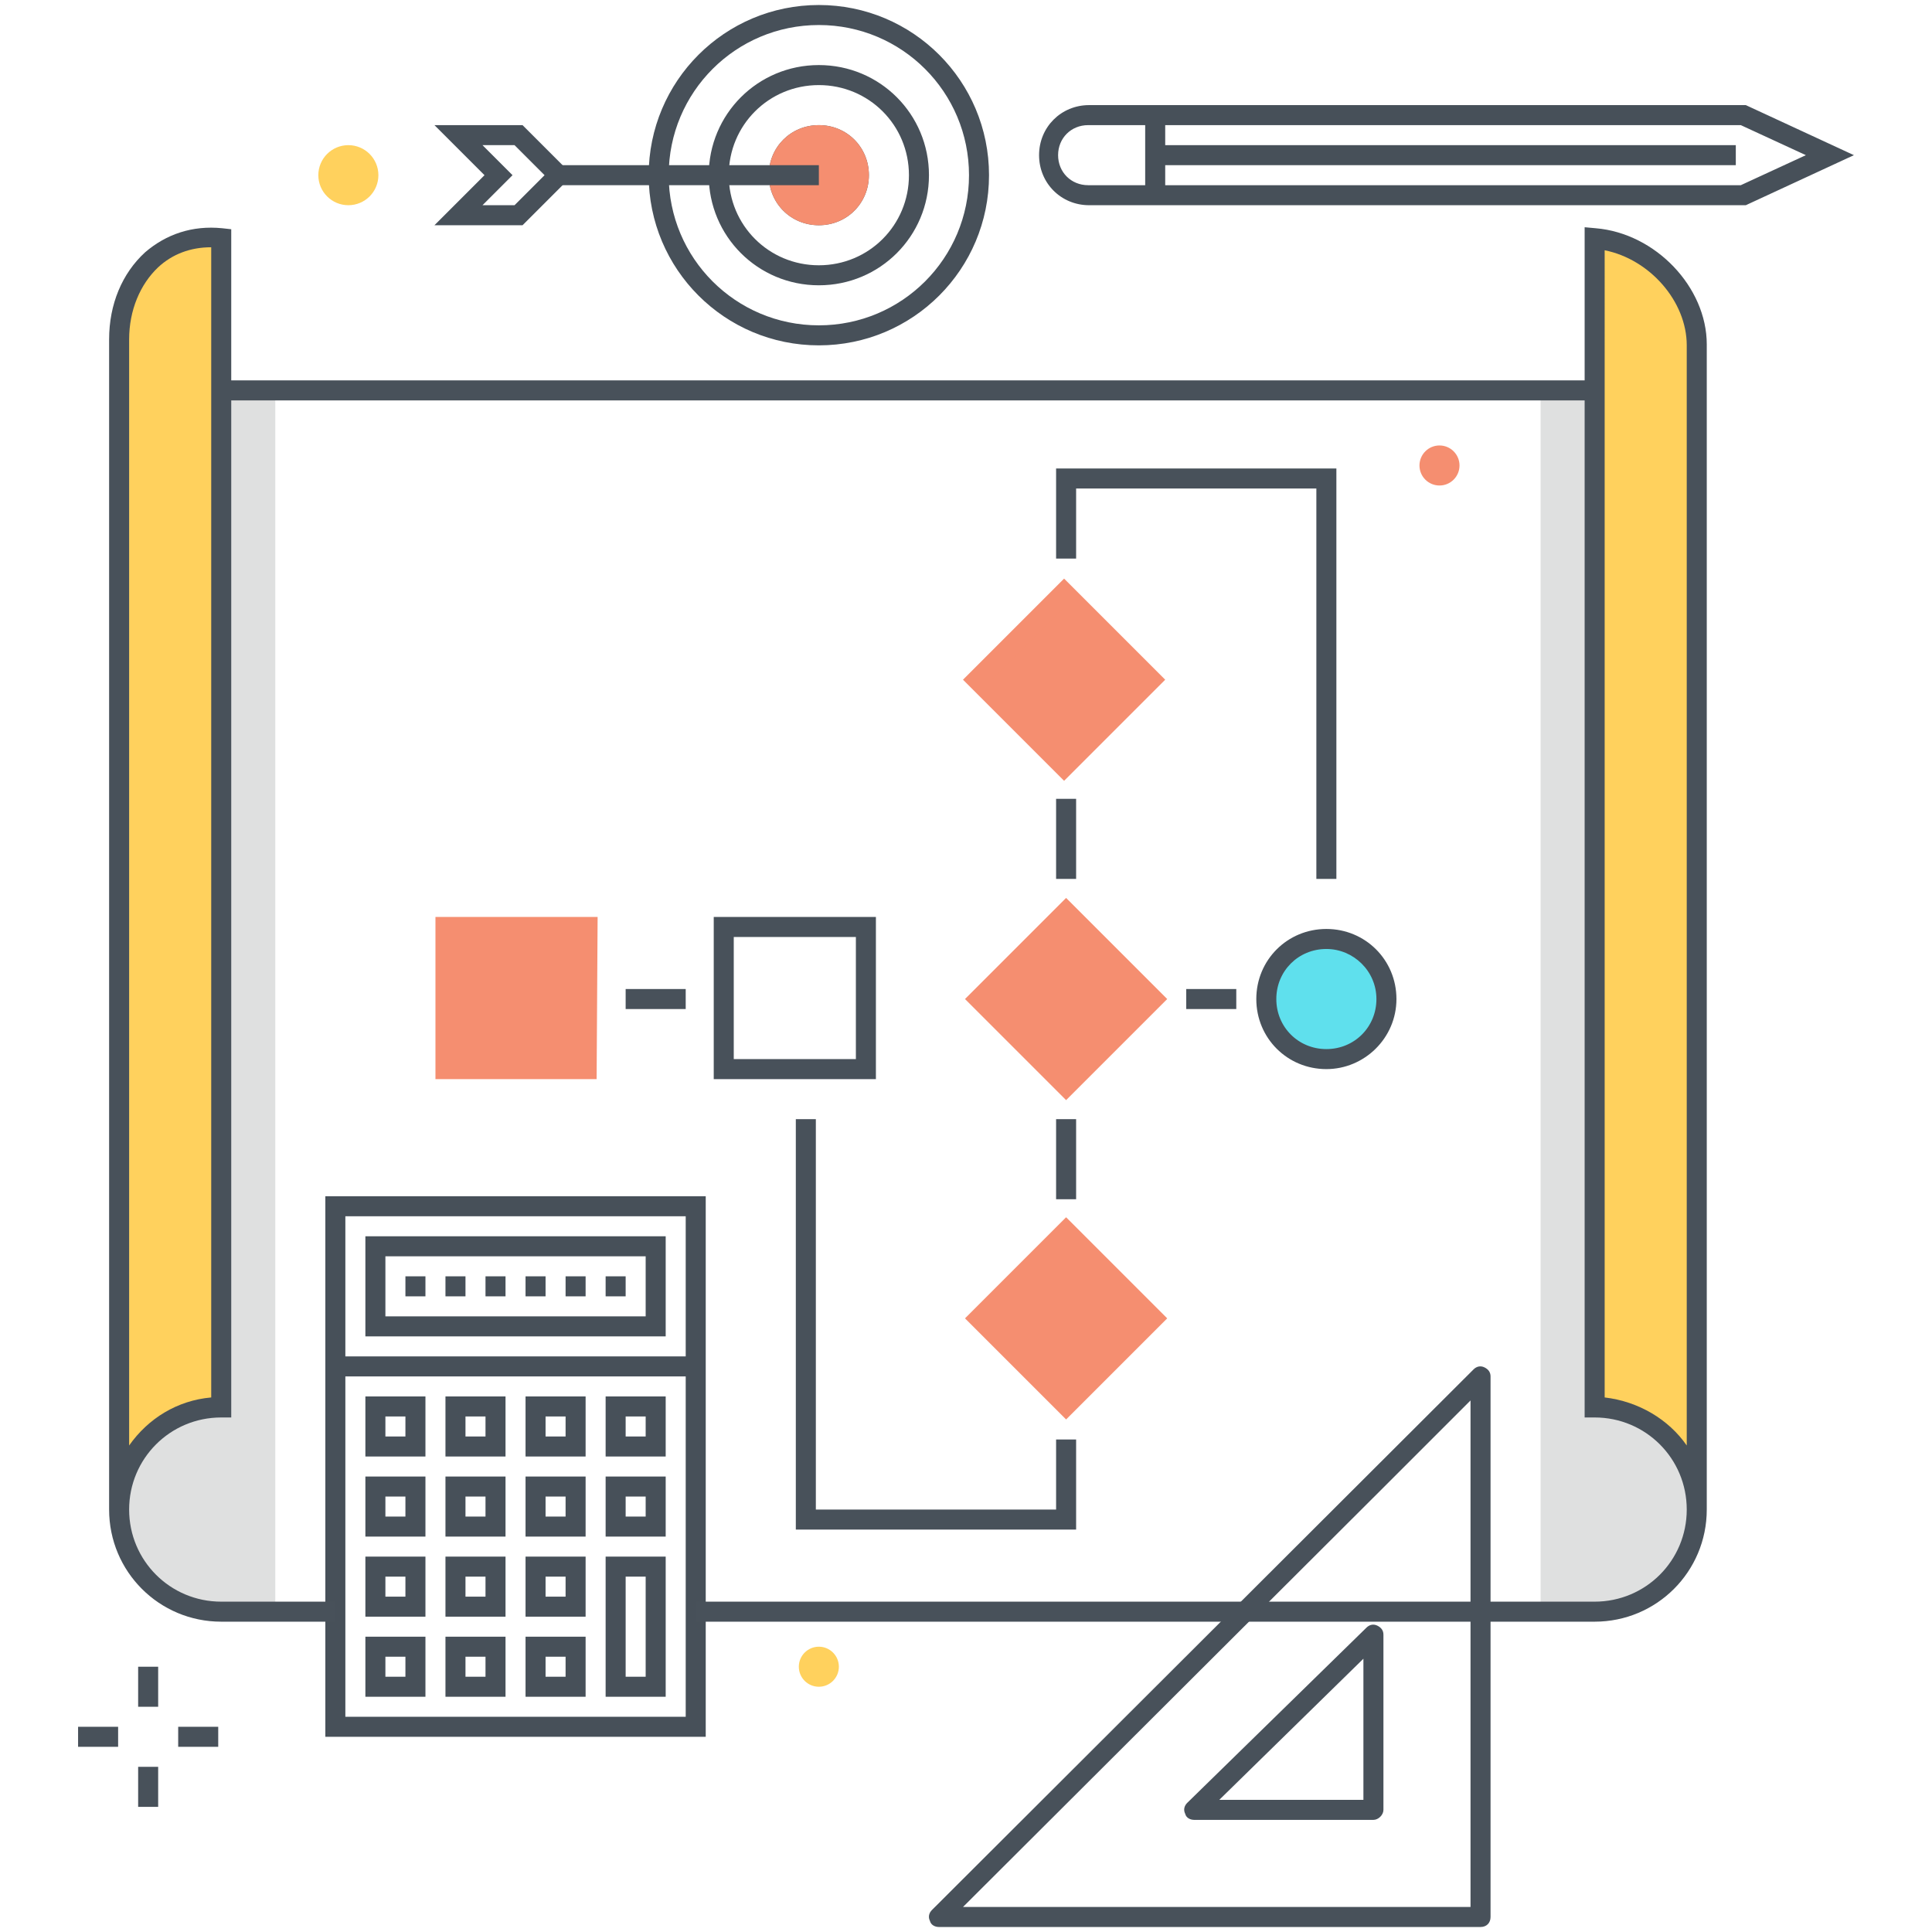
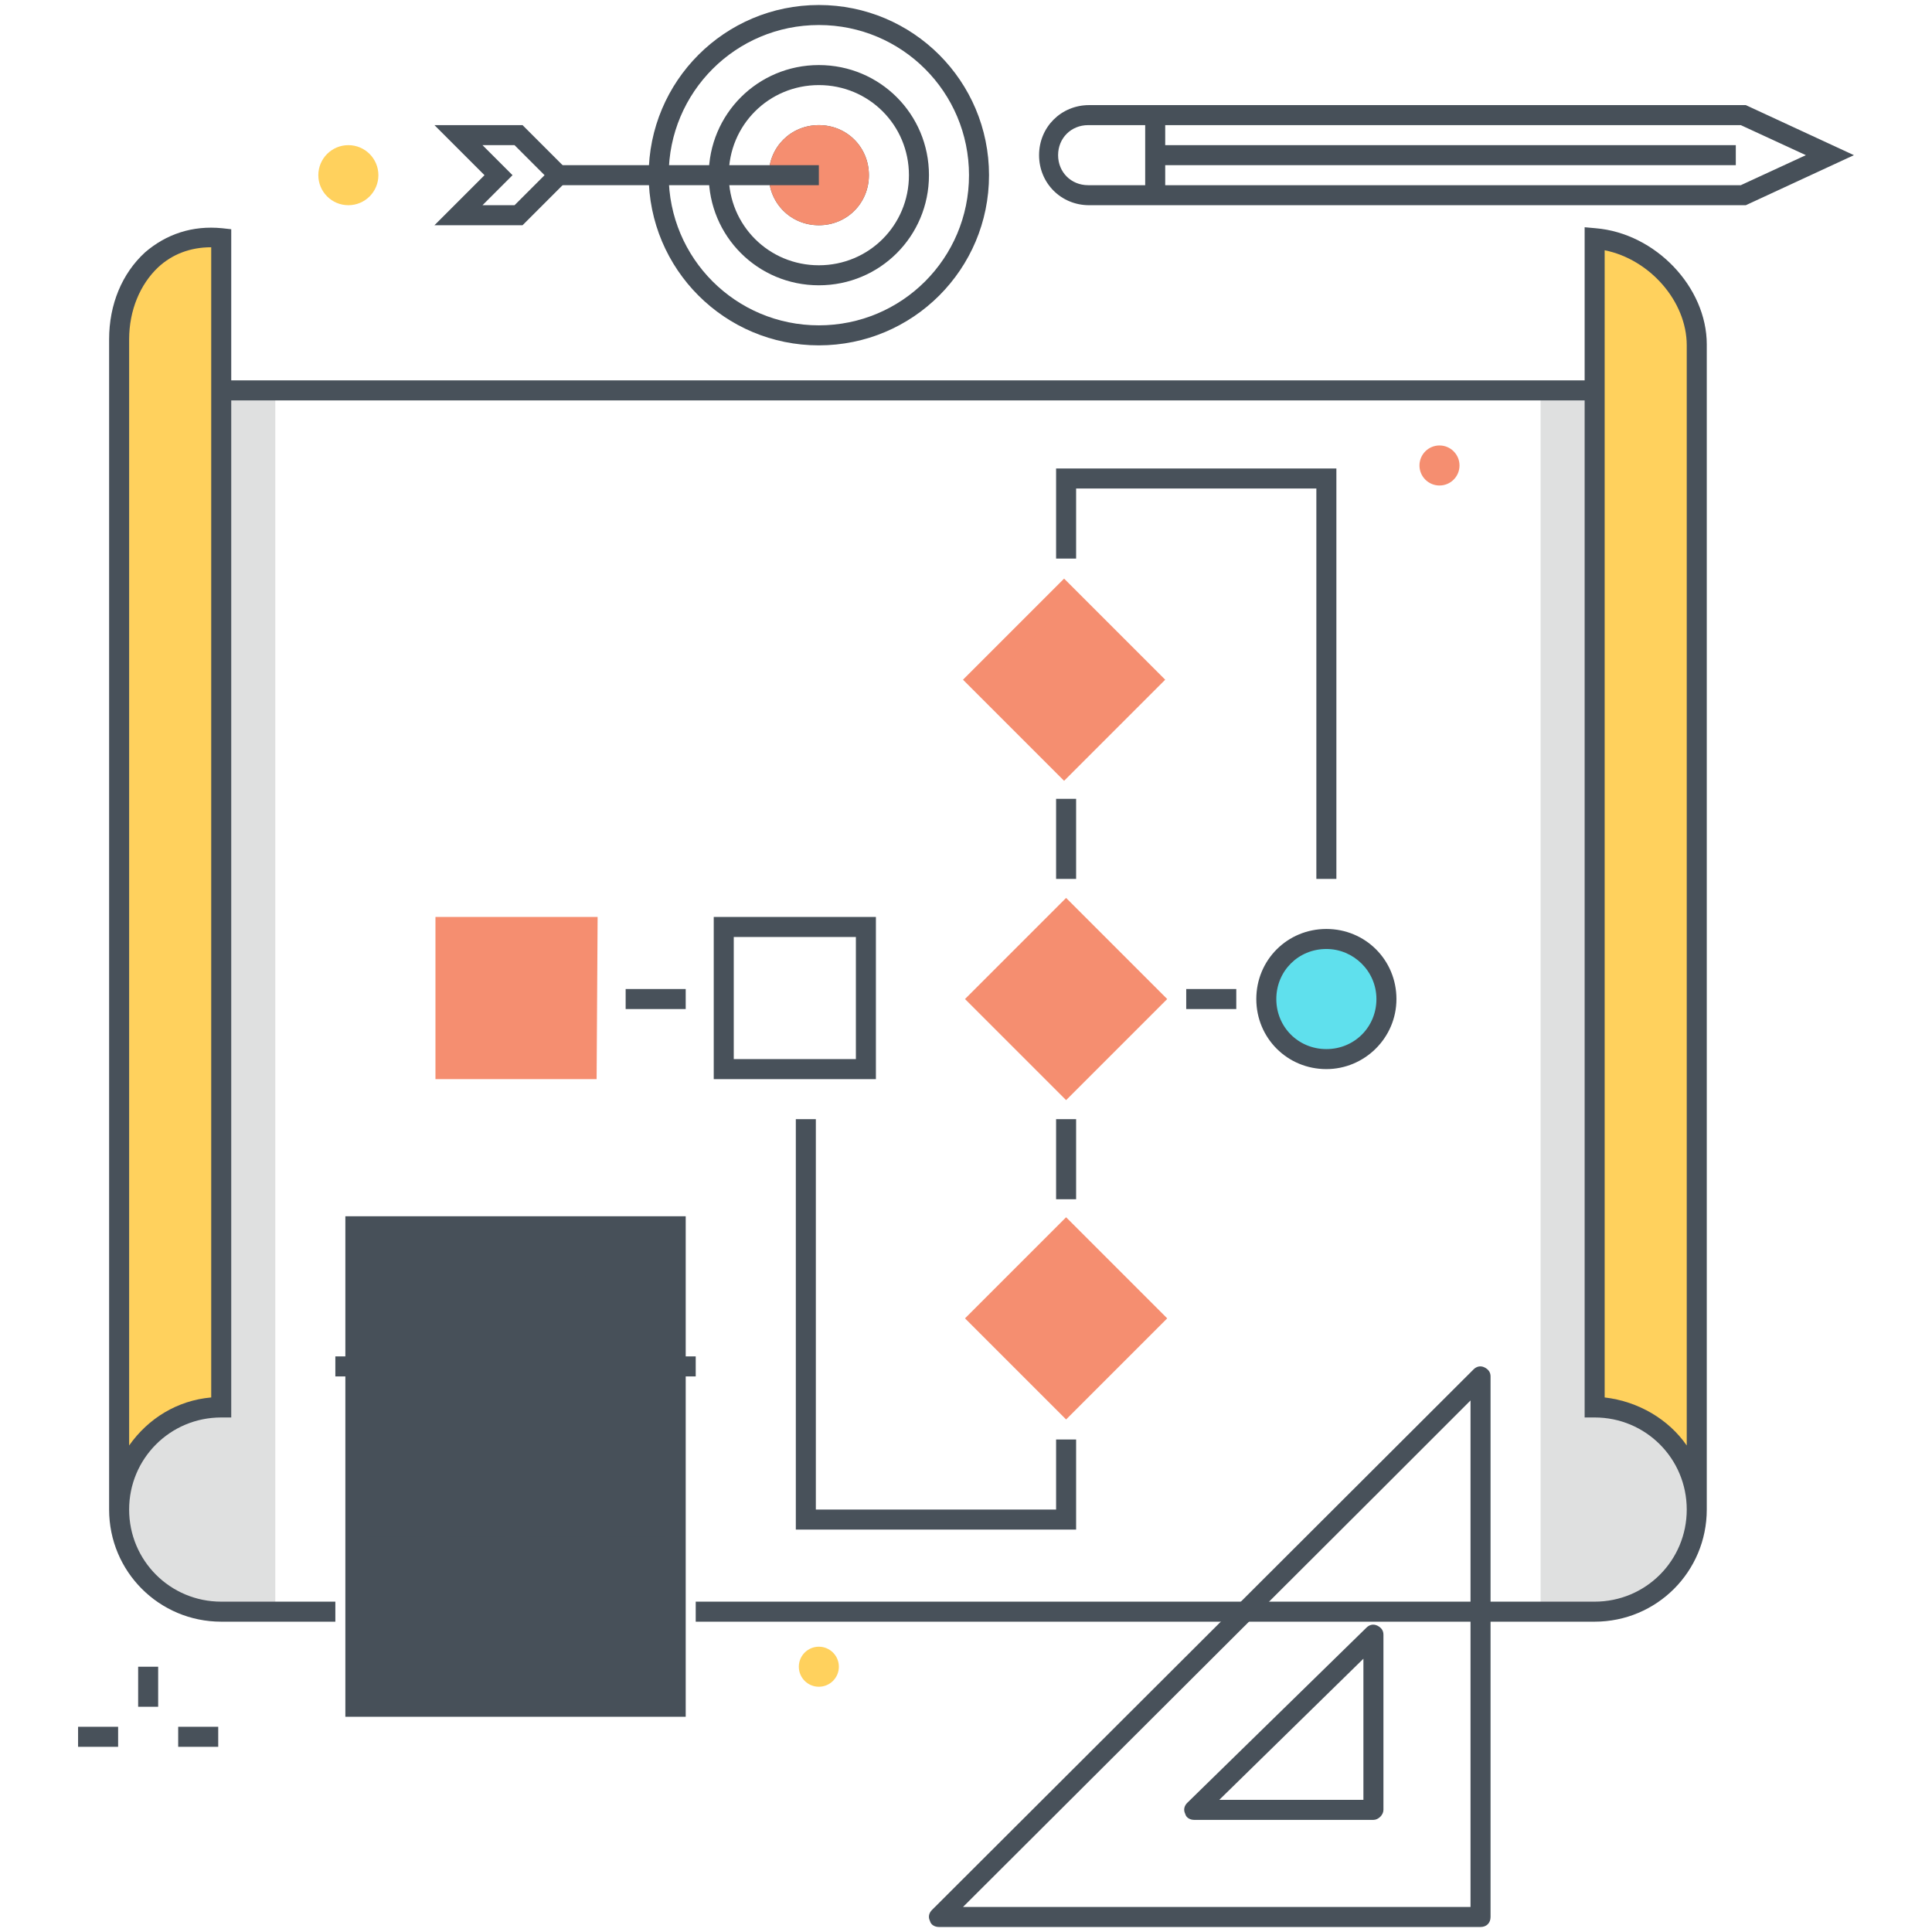
<svg xmlns="http://www.w3.org/2000/svg" xmlns:xlink="http://www.w3.org/1999/xlink" version="1.1" id="Layer_1" x="0px" y="0px" viewBox="0 0 193 193" style="enable-background:new 0 0 193 193;" xml:space="preserve">
  <style type="text/css">
	.st0{clip-path:url(#SVGID_2_);}
	.st1{fill:#DFE0E0;}
	.st2{fill:#FFD15D;}
	.st3{fill:#48515A;}
	.st4{fill:#475059;}
	.st5{fill:#F58E70;}
	.st6{fill:#5FE0ED;}
	.st7{fill:#F58E70;stroke:#F58E70;stroke-width:2;stroke-miterlimit:10;}
</style>
  <g>
    <defs>
      <rect id="SVGID_1_" width="193" height="193" />
    </defs>
    <clipPath id="SVGID_2_">
      <use xlink:href="#SVGID_1_" style="overflow:visible;" />
    </clipPath>
    <g class="st0">
      <g>
        <g>
          <path class="st1" d="M158.9,39l0.4,0.8v100.9c5.6,0,10.2,4.6,10.2,10.2c0,5.6-4.6,10.2-10.2,10.2h-5.4V39H158.9z" />
        </g>
        <g>
          <path class="st1" d="M22.5,39l-0.4,0.8v100.9c-5.6,0-10.2,4.6-10.2,10.2c0,5.6,4.6,10.2,10.2,10.2h5.4V39H22.5z" />
        </g>
        <g>
          <path class="st2" d="M159.5,23.8c5.7,0,10.3,5.2,10.3,10.8v116.9c0-5.3-5-10.3-10.3-10.8V23.8z" />
        </g>
        <g>
          <path class="st2" d="M22.5,23.8c-5.7,0-11,4.5-11,10.2v116.9c0-5.3,5.7-9.6,11-10.1V23.8z" />
        </g>
        <g>
          <path class="st3" d="M159,40H22.5c-0.6,0-1-0.4-1-1c0-0.6,0.4-1,1-1H159c0.6,0,1,0.4,1,1C160,39.6,159.5,40,159,40z" />
        </g>
        <g>
-           <path class="st4" d="M70.5,173.5h-38v-54h38V173.5z M34.5,171.5h34v-50h-34V171.5z" />
+           <path class="st4" d="M70.5,173.5h-38h38V173.5z M34.5,171.5h34v-50h-34V171.5z" />
          <g>
            <path class="st4" d="M42.5,145.5h-6v-6h6V145.5z M38.5,143.5h2v-2h-2V143.5z" />
          </g>
          <g>
            <path class="st4" d="M42.5,153.5h-6v-6h6V153.5z M38.5,151.5h2v-2h-2V151.5z" />
          </g>
          <g>
            <path class="st4" d="M42.5,161.5h-6v-6h6V161.5z M38.5,159.5h2v-2h-2V159.5z" />
          </g>
          <g>
            <path class="st4" d="M42.5,169.5h-6v-6h6V169.5z M38.5,167.5h2v-2h-2V167.5z" />
          </g>
          <g>
            <path class="st4" d="M50.5,145.5h-6v-6h6V145.5z M46.5,143.5h2v-2h-2V143.5z" />
          </g>
          <g>
            <path class="st4" d="M50.5,153.5h-6v-6h6V153.5z M46.5,151.5h2v-2h-2V151.5z" />
          </g>
          <g>
            <path class="st4" d="M50.5,161.5h-6v-6h6V161.5z M46.5,159.5h2v-2h-2V159.5z" />
          </g>
          <g>
            <path class="st4" d="M50.5,169.5h-6v-6h6V169.5z M46.5,167.5h2v-2h-2V167.5z" />
          </g>
          <g>
            <path class="st4" d="M58.5,145.5h-6v-6h6V145.5z M54.5,143.5h2v-2h-2V143.5z" />
          </g>
          <g>
            <path class="st4" d="M58.5,153.5h-6v-6h6V153.5z M54.5,151.5h2v-2h-2V151.5z" />
          </g>
          <g>
            <path class="st4" d="M58.5,161.5h-6v-6h6V161.5z M54.5,159.5h2v-2h-2V159.5z" />
          </g>
          <g>
            <path class="st4" d="M58.5,169.5h-6v-6h6V169.5z M54.5,167.5h2v-2h-2V167.5z" />
          </g>
          <g>
            <path class="st4" d="M66.5,145.5h-6v-6h6V145.5z M62.5,143.5h2v-2h-2V143.5z" />
          </g>
          <g>
            <path class="st4" d="M66.5,153.5h-6v-6h6V153.5z M62.5,151.5h2v-2h-2V151.5z" />
          </g>
          <g>
            <path class="st4" d="M66.5,169.5h-6v-14h6V169.5z M62.5,167.5h2v-10h-2V167.5z" />
          </g>
          <g>
            <rect x="33.5" y="135.5" class="st4" width="36" height="2" />
          </g>
          <g>
            <path class="st4" d="M66.5,133.5h-30v-10h30V133.5z M38.5,131.5h26v-6h-26V131.5z" />
          </g>
          <g>
            <path class="st4" d="M62.5,129.5h-2v-2h2V129.5z M58.5,129.5h-2v-2h2V129.5z M54.5,129.5h-2v-2h2V129.5z M50.5,129.5h-2v-2h2       V129.5z M46.5,129.5h-2v-2h2V129.5z M42.5,129.5h-2v-2h2V129.5z" />
          </g>
        </g>
        <g>
          <rect x="100.2" y="61.8" transform="matrix(0.707 -0.707 0.707 0.707 -16.897 95.068)" class="st5" width="12.2" height="12.2" />
          <path class="st5" d="M106.3,78L96.2,67.9l10.1-10.1l10.1,10.1L106.3,78z M99.1,67.9l7.2,7.2l7.2-7.2l-7.2-7.2L99.1,67.9z" />
        </g>
        <g>
          <rect x="100.4" y="93.7" transform="matrix(0.707 -0.707 0.707 0.707 -39.416 104.534)" class="st5" width="12.2" height="12.2" />
          <path class="st5" d="M106.5,109.9L96.4,99.8l10.1-10.1l10.1,10.1L106.5,109.9z M99.2,99.8l7.2,7.2l7.2-7.2l-7.2-7.2L99.2,99.8z" />
        </g>
        <g>
          <rect x="100.4" y="125.6" transform="matrix(0.707 -0.707 0.707 0.707 -61.985 113.881)" class="st5" width="12.2" height="12.2" />
          <path class="st5" d="M106.5,141.8l-10.1-10.1l10.1-10.1l10.1,10.1L106.5,141.8z M99.2,131.8l7.2,7.2l7.2-7.2l-7.2-7.2      L99.2,131.8z" />
        </g>
        <g>
          <rect x="44.5" y="92.6" class="st5" width="14.2" height="14.2" />
          <path class="st5" d="M59.6,107.8H43.5V91.6h16.2L59.6,107.8z M45.5,105.8h12.2l0-12.2H45.5V105.8z" />
        </g>
        <g>
          <path class="st3" d="M71.3,107.8V91.6h16.2v16.2L71.3,107.8z M73.3,93.6v12.2l12.2,0V93.6H73.3z" />
        </g>
        <g>
          <circle class="st6" cx="132.5" cy="99.8" r="6" />
          <path class="st3" d="M132.5,106.8c-3.9,0-7-3.1-7-7s3.1-7,7-7s7,3.1,7,7S136.3,106.8,132.5,106.8z M132.5,94.8c-2.8,0-5,2.2-5,5      s2.2,5,5,5s5-2.2,5-5S135.2,94.8,132.5,94.8z" />
        </g>
        <g>
          <rect x="62.5" y="98.8" class="st3" width="6" height="2" />
        </g>
        <g>
          <polygon class="st3" points="107.5,152.8 79.5,152.8 79.5,111.8 81.5,111.8 81.5,150.8 105.5,150.8 105.5,143.8 107.5,143.8           " />
        </g>
        <g>
          <polygon class="st3" points="133.5,87.8 131.5,87.8 131.5,48.8 107.5,48.8 107.5,55.8 105.5,55.8 105.5,46.8 133.5,46.8     " />
        </g>
        <g>
          <rect x="105.5" y="111.8" class="st3" width="2" height="8" />
        </g>
        <g>
          <rect x="105.5" y="79.8" class="st3" width="2" height="8" />
        </g>
        <g>
          <path class="st7" d="M118.5,67.8" />
        </g>
        <g>
          <rect x="118.5" y="98.8" class="st3" width="5" height="2" />
        </g>
        <g>
          <path class="st3" d="M33.5,160H22.1c-5.1,0-9.2-4.1-9.2-9.2c0-5.1,4.1-9.2,9.2-9.2h1V22.9l-0.9-0.1c-3-0.3-5.6,0.6-7.7,2.4      c-2.3,2.1-3.6,5.2-3.6,8.7v116.9c0,6.2,5,11.2,11.2,11.2h11.4V160z M12.9,33.9c0-2.9,1.1-5.5,2.9-7.2c1.4-1.3,3.2-2,5.3-2v114.9      c-3.4,0.3-6.3,2.1-8.2,4.8V33.9z" />
          <path class="st3" d="M159.4,22.8l-1.1-0.1v118.9h1c5.1,0,9.2,4.1,9.2,9.2c0,5.1-4.1,9.2-9.2,9.2H69.5v2h89.8      c6.2,0,11.2-5,11.2-11.2V34.4C170.5,28.7,165.4,23.3,159.4,22.8z M168.5,144.4c-1.8-2.6-4.8-4.4-8.2-4.8V25      c4.5,0.9,8.2,5.1,8.2,9.5V144.4z" />
        </g>
      </g>
      <g>
        <g>
          <g>
            <rect x="13.8" y="166.5" class="st3" width="2" height="4" />
          </g>
          <g>
-             <rect x="13.8" y="176.5" class="st3" width="2" height="4" />
-           </g>
+             </g>
        </g>
        <g>
          <g>
            <rect x="17.8" y="172.5" class="st3" width="4" height="2" />
          </g>
          <g>
            <rect x="7.8" y="172.5" class="st3" width="4" height="2" />
          </g>
        </g>
      </g>
      <g>
        <circle class="st2" cx="34.8" cy="17.5" r="3" />
      </g>
      <g>
        <circle class="st2" cx="81.8" cy="166.5" r="2" />
      </g>
      <g>
        <g>
          <g>
            <path class="st3" d="M147.9,192.5H93.8c-0.4,0-0.8-0.2-0.9-0.6c-0.2-0.4-0.1-0.8,0.2-1.1l54.1-54c0.3-0.3,0.7-0.4,1.1-0.2       c0.4,0.2,0.6,0.5,0.6,0.9v54C148.9,192.1,148.5,192.5,147.9,192.5z M96.2,190.5h50.7v-50.6l-9,9l0,0L96.2,190.5z M137.2,148.2       L137.2,148.2L137.2,148.2z" />
          </g>
          <g>
            <path class="st3" d="M137.2,181.8h-17.9c-0.4,0-0.8-0.2-0.9-0.6c-0.2-0.4-0.1-0.8,0.2-1.1l17.9-17.5c0.3-0.3,0.7-0.4,1.1-0.2       c0.4,0.2,0.6,0.5,0.6,0.9v17.5C138.2,181.3,137.7,181.8,137.2,181.8z M121.8,179.8h14.4v-14.1L121.8,179.8z" />
          </g>
        </g>
      </g>
      <g>
        <circle class="st5" cx="143.8" cy="46.5" r="2" />
      </g>
      <g>
        <g>
          <g>
            <path class="st4" d="M81.8,34.5c-9.4,0-17-7.6-17-17s7.6-17,17-17c9.4,0,17,7.6,17,17S91.2,34.5,81.8,34.5z M81.8,2.5       c-8.3,0-15,6.7-15,15s6.7,15,15,15c8.3,0,15-6.7,15-15S90.1,2.5,81.8,2.5z M81.8,28.5c-6.1,0-11-4.9-11-11s4.9-11,11-11       c6.1,0,11,4.9,11,11S87.9,28.5,81.8,28.5z M81.8,8.5c-5,0-9,4-9,9s4,9,9,9c5,0,9-4,9-9S86.8,8.5,81.8,8.5z" />
          </g>
          <g>
            <path class="st4" d="M81.8,22.5c-2.8,0-5-2.2-5-5s2.2-5,5-5c2.8,0,5,2.2,5,5S84.6,22.5,81.8,22.5z M81.8,14.5c-1.7,0-3,1.3-3,3       s1.3,3,3,3c1.7,0,3-1.3,3-3S83.5,14.5,81.8,14.5z" />
          </g>
          <g>
            <circle class="st5" cx="81.8" cy="17.5" r="4" />
            <path class="st5" d="M81.8,22.5c-2.8,0-5-2.2-5-5s2.2-5,5-5c2.8,0,5,2.2,5,5S84.6,22.5,81.8,22.5z M81.8,14.5c-1.7,0-3,1.3-3,3       s1.3,3,3,3c1.7,0,3-1.3,3-3S83.5,14.5,81.8,14.5z" />
          </g>
        </g>
        <g>
          <g>
            <rect x="54.8" y="16.5" class="st4" width="27" height="2" />
          </g>
          <g>
            <path class="st4" d="M52.2,22.5h-8.8l5-5l-5-5h8.8l5,5L52.2,22.5z M48.2,20.5h3.2l3-3l-3-3h-3.2l3,3L48.2,20.5z" />
          </g>
        </g>
      </g>
      <g>
        <g>
          <g>
            <g>
              <path class="st4" d="M174.4,20.5h-65.6c-2.8,0-5-2.2-5-5c0-2.8,2.2-5,5-5h65.6l10.8,5L174.4,20.5z M108.7,12.5        c-1.7,0-3,1.3-3,3s1.3,3,3,3h65.2l6.5-3l-6.5-3H108.7z" />
            </g>
          </g>
          <g>
            <rect x="114.4" y="11.9" class="st4" width="2" height="7.6" />
          </g>
        </g>
        <g>
          <rect x="115.4" y="14.5" class="st4" width="58" height="2" />
        </g>
      </g>
    </g>
  </g>
</svg>